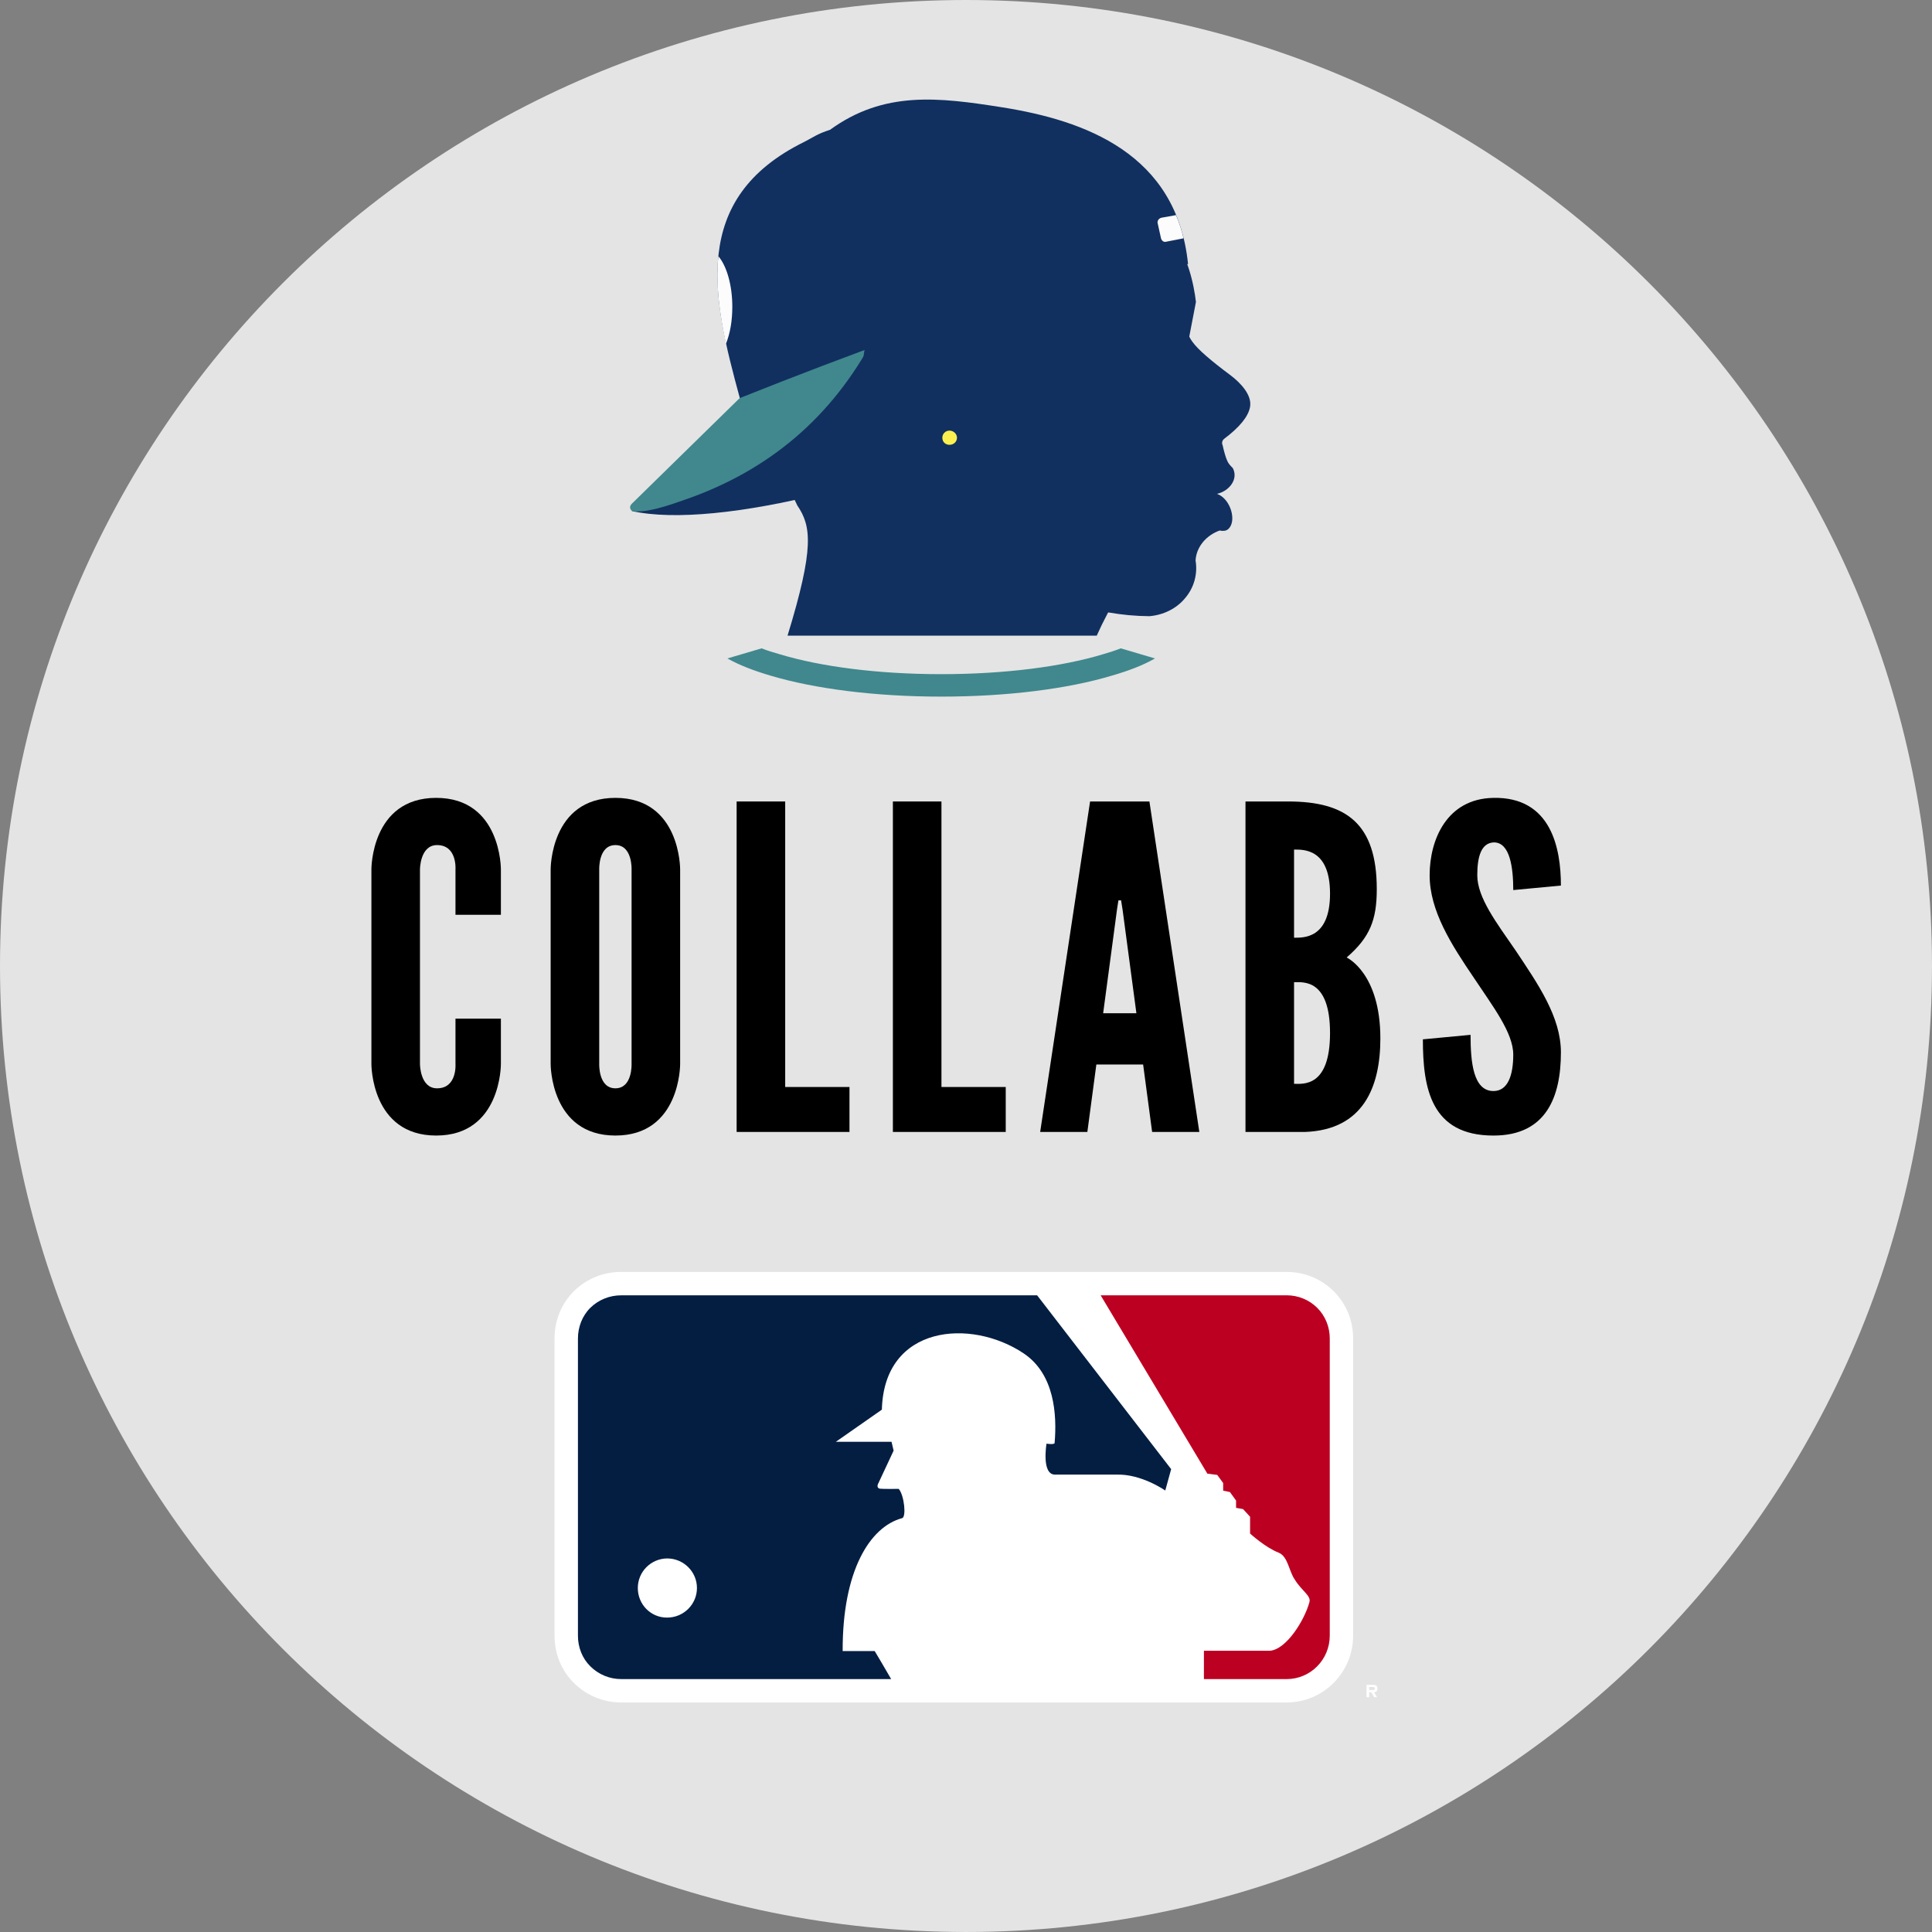
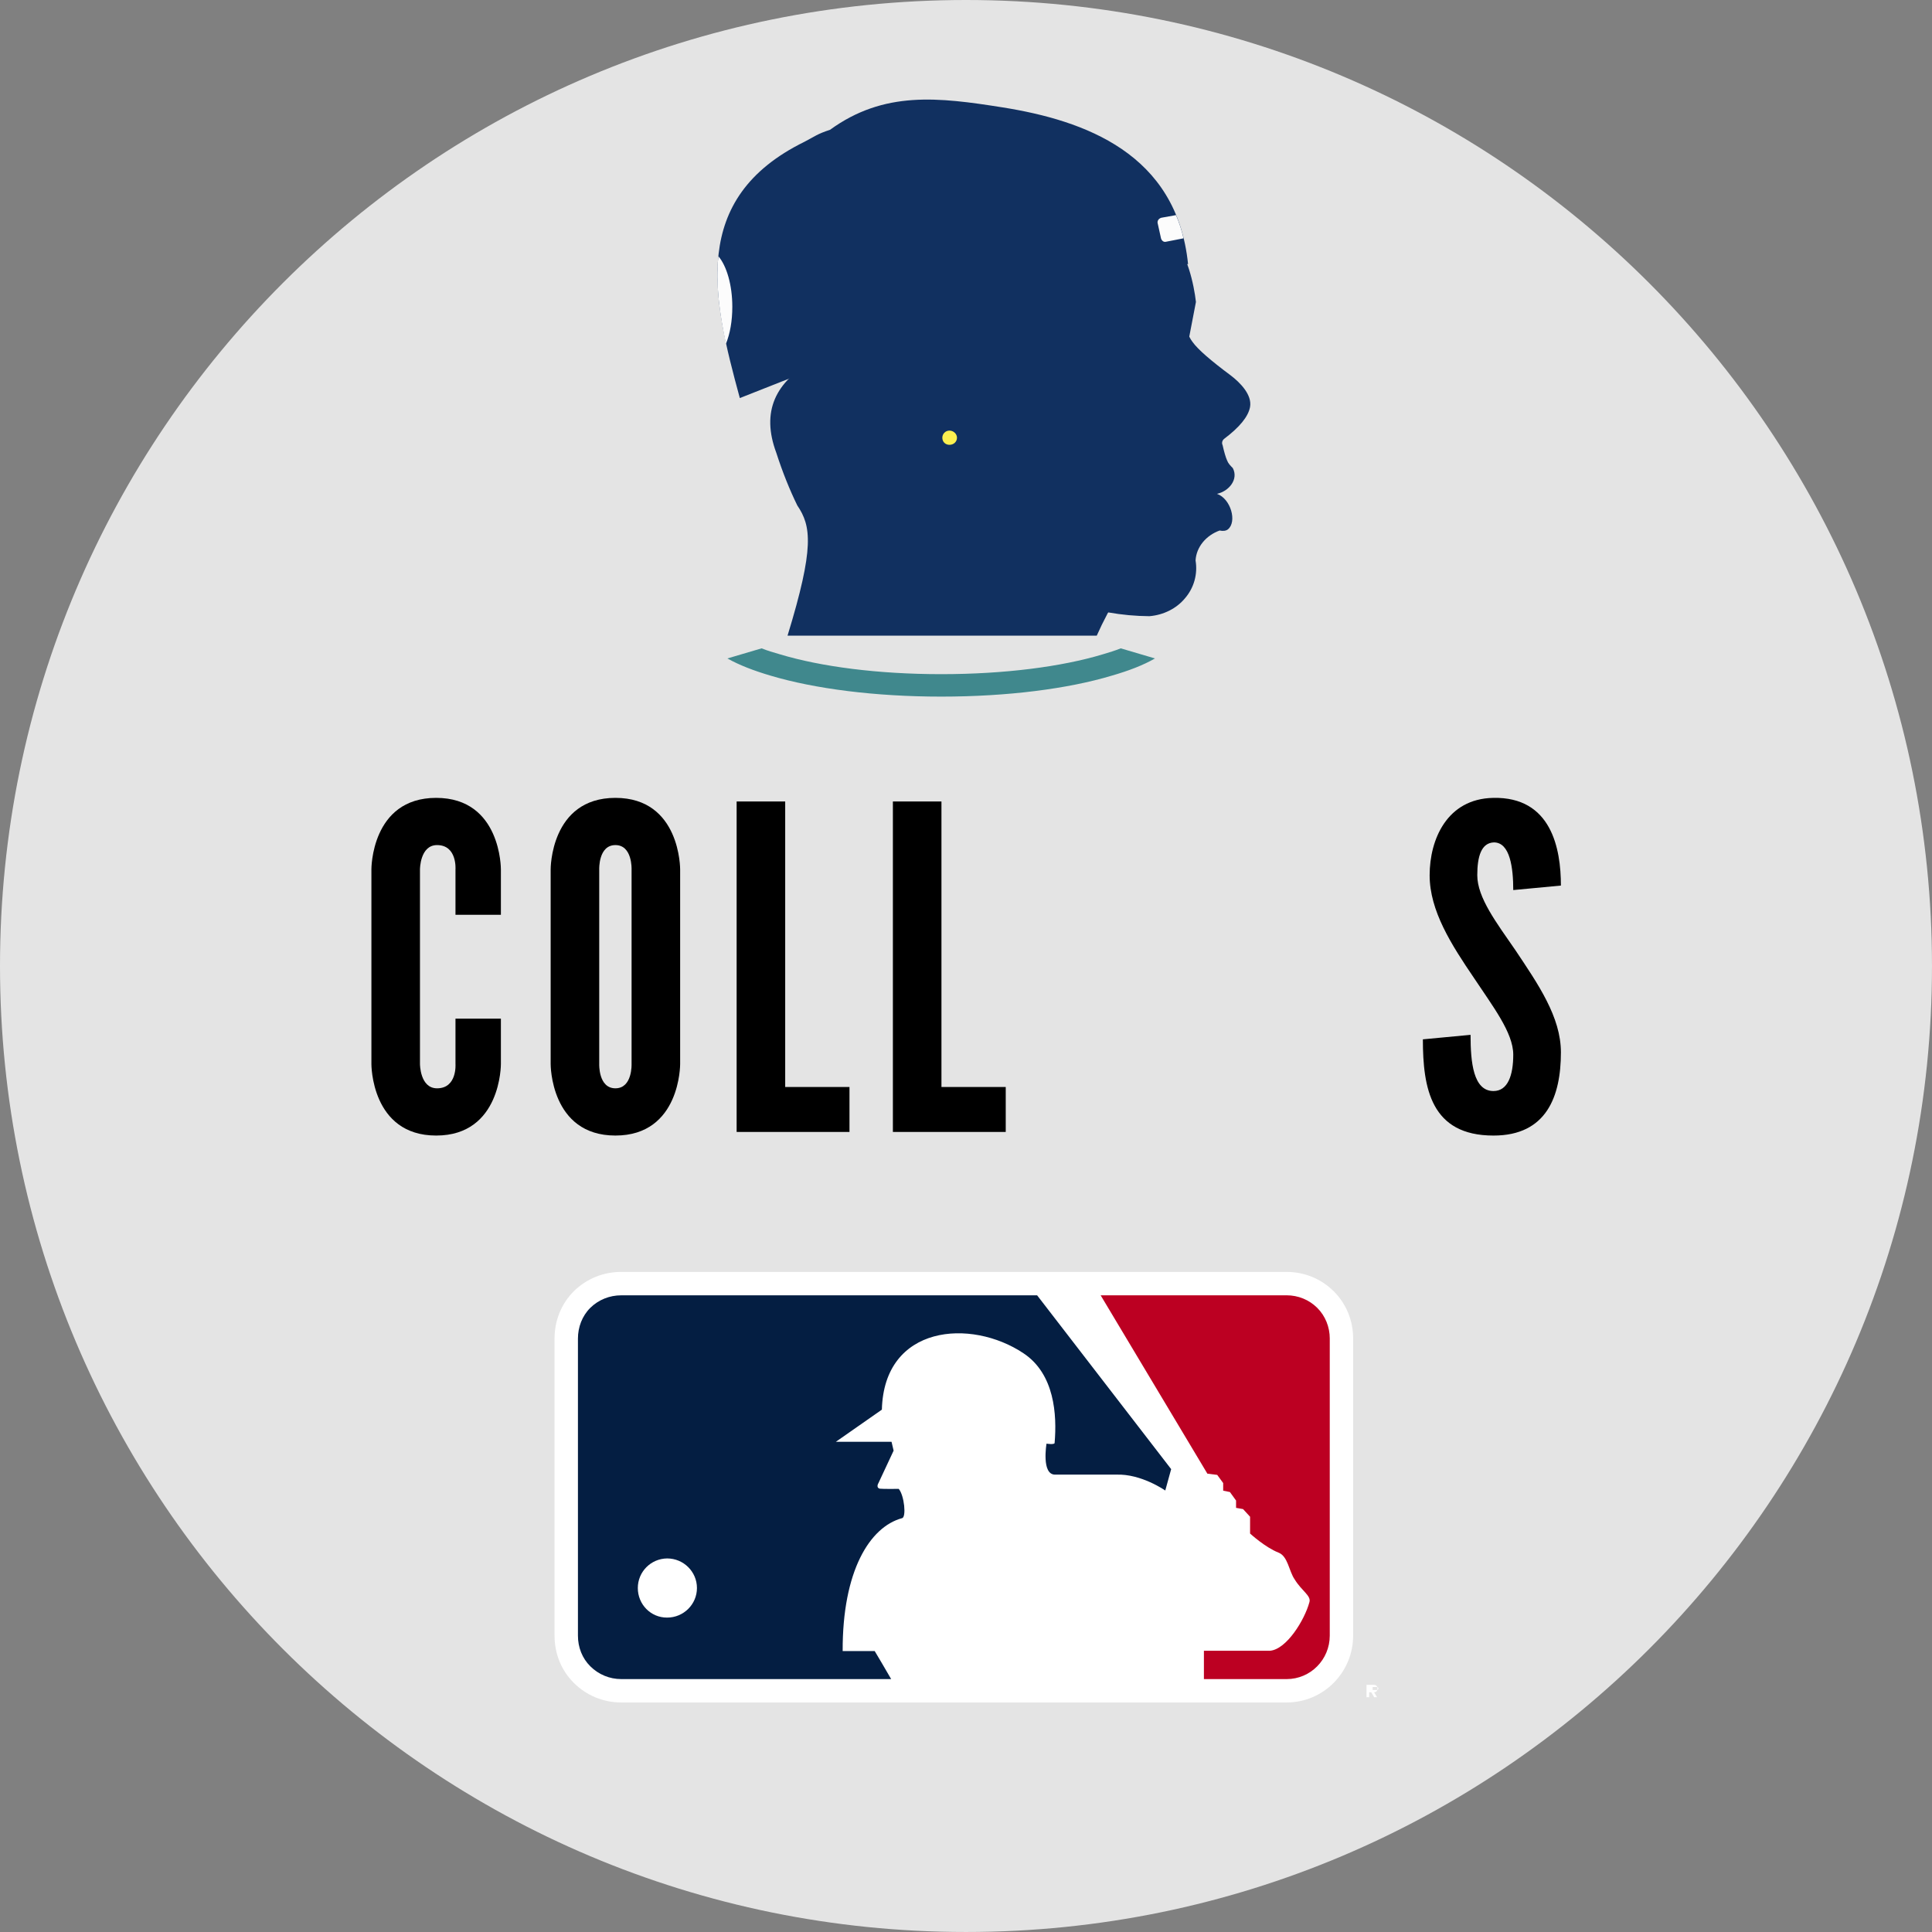
<svg xmlns="http://www.w3.org/2000/svg" viewBox="0 0 147.716 147.716" height="147.716" width="147.716" data-name="Layer 1" id="a">
  <rect x="0" y="0" width="147.716" height="147.716" fill="#808080" stroke="none" />
  <path fill-rule="evenodd" fill="#e4e4e4" d="M73.857,0c40.791,0,73.858,33.067,73.858,73.857s-33.067,73.858-73.858,73.858S0,114.649,0,73.857,33.067,0,73.857,0" />
  <g>
    <path fill="#fff" d="M98.378,97.247h-50.887c-1.36,0-2.642.522-3.607,1.467-.961.957-1.485,2.243-1.485,3.632v22.71c0,1.39.525,2.673,1.477,3.617.968.961,2.252,1.493,3.615,1.493h50.886c2.802.001,5.081-2.292,5.081-5.112v-22.71c0-1.381-.529-2.667-1.488-3.621-.963-.953-2.238-1.475-3.593-1.475" />
    <path fill="#bc0022" d="M101.671,102.344c0-.879-.335-1.73-.962-2.353-.628-.621-1.464-.955-2.332-.955h-14.224l8.159,13.636.754.095.455.623v.582l.515.106.47.649v.56l.535.094.537.586v1.284s1.152,1.057,2.173,1.458c.722.278.799,1.423,1.233,2.043.541.895,1.288,1.253,1.128,1.755-.364,1.341-1.736,3.597-3.012,3.706h-5.052v2.166h6.328c1.823,0,3.294-1.488,3.294-3.326v-22.71Z" />
    <path fill="#041e42" d="M66.877,126.235h-2.449c-.022-6.108,2.062-9.489,4.54-10.16.339-.062.177-1.731-.253-2.24,0,0-1.201.018-1.453-.015-.314-.086-.096-.431-.096-.431l1.158-2.477-.159-.677h-4.256l3.517-2.457c.164-6.488,6.815-6.993,10.826-4.311,2.381,1.578,2.567,4.703,2.381,6.864-.031.14-.619.047-.619.047,0,0-.404,2.368.653,2.368h4.68c1.909-.075,3.747,1.215,3.747,1.215l.45-1.635-10.247-13.289h-31.806c-.879,0-1.722.334-2.357.956-.623.62-.946,1.473-.946,2.353v22.71c0,.89.324,1.728.946,2.345.635.631,1.478.977,2.357.977h20.645c-.504-.87-1.082-1.855-1.259-2.143" />
    <path fill="#fff" d="M48.766,121.416c0-1.235.99-2.246,2.241-2.262,1.261,0,2.28,1.017,2.28,2.262s-1.019,2.261-2.28,2.261c-1.252.009-2.241-1.01-2.241-2.261" />
-     <path fill="#fff" d="M105.317,129.107c0-.255-.153-.292-.37-.292h-.466v.95h.202v-.378h.162l.219.378h.224l-.226-.378c.163-.011.254-.104.254-.28M104.949,129.216h-.267v-.232h.221c.096,0,.214,0,.214.105,0,.103-.055.127-.168.127Z" />
+     <path fill="#fff" d="M105.317,129.107c0-.255-.153-.292-.37-.292h-.466v.95h.202v-.378h.162l.219.378h.224l-.226-.378c.163-.011.254-.104.254-.28M104.949,129.216v-.232h.221c.096,0,.214,0,.214.105,0,.103-.055.127-.168.127Z" />
  </g>
  <g>
-     <path fill-rule="evenodd" fill="#113060" d="M48.32,39.074c6.492,1.458,21.573-2.374,32.288-7.98l.431-14.388-32.72,22.369Z" />
    <path fill-rule="evenodd" fill="#113060" d="M91.41,23.084c-.861.83-.948,2.116-.23,3.061.403.571,1.437,1.458,2.902,2.545.718.544,1.666,1.488,1.494,2.432-.144.744-.805,1.544-1.982,2.432-.144.114-.201.314-.115.486.115.514.23.915.345,1.172.086.228.259.4.431.572.459.858-.288,1.774-1.207,1.974,1.062.372,1.551,2.145.832,2.718-.143.114-.373.143-.631.086-1.034.372-1.781,1.258-1.839,2.288.173,1.03-.115,2.088-.805,2.888-.66.801-1.665,1.288-2.728,1.374-4.194-.029-8.388-1.488-12.582-4.348l16.115-19.679Z" />
    <path fill-rule="evenodd" fill="#113060" d="M91.438,23.084c-.144-1.288-.689-3.862-1.78-4.634-13.645,2.203-22.838,6.122-27.29,9.039-3.161,1.658-4.165,4.032-3.017,7.122.489,1.516,1.034,2.86,1.609,4.034,1.063,1.572,1.322,3.203-.746,9.954h23.642c.976-2.203,2.356-4.405,3.935-6.551l3.648-18.964Z" />
-     <path fill-rule="evenodd" fill="#40888d" d="M66.791,25.888c-3.189,6.006-8.015,10.126-14.536,12.356-1.062.372-2.815,1.002-3.935.83-.173-.172-.201-.344-.029-.544,6.952-6.808,10.428-10.212,10.428-10.212l8.072-2.431Z" />
    <path fill-rule="evenodd" fill="#113060" d="M56.565,30.435c17.436-6.951,28.726-10.327,34.271-10.241-.862-8.466-7.899-10.983-14.191-11.985-4.883-.772-9.048-1.287-13.185,1.716-.977.315-1.178.515-1.954.916-8.847,4.348-7.01,11.985-4.941,19.594" />
    <path fill-rule="evenodd" fill="#113060" d="M67.854,24.572c1.982-.687,4.769,1.086,6.206,4.004,1.465,2.889,1.005,5.807-.977,6.493-1.982.714-4.768-1.087-6.234-3.977-1.436-2.917-1.005-5.835,1.006-6.52" />
    <path fill-rule="evenodd" fill="#fcf050" d="M72.594,32.923c.316,0,.575.258.575.544,0,.314-.259.543-.575.543s-.546-.229-.546-.543c0-.286.229-.544.546-.544" />
    <path fill-rule="evenodd" fill="#fcfcfc" d="M90.491,18.221c-.143-.629-.345-1.229-.575-1.773l-1.121.2c-.201.057-.316.228-.287.4l.259,1.173c.057.201.229.315.402.258l1.322-.258Z" />
    <path fill-rule="evenodd" fill="#fcfcfc" d="M54.927,19.594c-.229,2.088.087,4.376.575,6.693.316-.773.489-1.745.489-2.832,0-1.659-.431-3.118-1.063-3.862" />
    <path fill-rule="evenodd" fill="#40888d" d="M55.616,50.343l2.614-.772c.43.172.89.314,1.407.458,3.131.944,7.497,1.516,12.324,1.516,4.855,0,9.221-.572,12.352-1.516.488-.143.948-.286,1.378-.458l2.615.772c-.891.515-2.011.944-3.304,1.316-3.333,1.002-7.958,1.602-13.042,1.602-5.056,0-9.681-.6-13.042-1.602-1.264-.372-2.385-.8-3.304-1.316" />
  </g>
  <g>
    <path d="M38.297,77.882v3.472s.036,5.467-4.949,5.467-4.951-5.467-4.951-5.467v-14.885s-.034-5.466,4.951-5.466,4.949,5.466,4.949,5.466v3.472h-3.472v-3.472s.137-1.856-1.409-1.856c-1.306,0-1.306,1.856-1.306,1.856v14.885s0,1.856,1.306,1.856c1.546,0,1.409-1.856,1.409-1.856v-3.472h3.472Z" />
    <path d="M47.053,86.821c-4.985,0-4.951-5.467-4.951-5.467v-14.885s-.034-5.466,4.951-5.466,4.949,5.466,4.949,5.466v14.885s.036,5.467-4.949,5.467ZM47.053,64.613c-1.308,0-1.238,1.856-1.238,1.856v14.885s-.07,1.856,1.238,1.856,1.236-1.856,1.236-1.856v-14.885s.07-1.856-1.236-1.856Z" />
    <path d="M56.321,61.279h3.713v21.83h4.915v3.437h-8.628v-25.267Z" />
    <path d="M68.268,61.279h3.713v21.83h4.915v3.437h-8.628v-25.267Z" />
-     <path d="M79.529,86.546l3.816-25.267h4.537l3.816,25.267h-3.609l-.688-5.157h-3.576l-.688,5.157h-3.609ZM85.82,69.494l-.103-.653h-.205l-.103.653-1.065,7.976h2.542l-1.065-7.976Z" />
-     <path d="M95.227,86.546v-25.267h3.265c4.434,0,6.773,1.684,6.773,6.703,0,2.338-.517,3.679-2.304,5.226,0,0,2.578,1.169,2.578,6.188,0,3.713-1.306,6.978-5.742,7.15h-4.571ZM98.94,64.957v6.738c.688,0,2.751.103,2.751-3.369s-2.063-3.369-2.751-3.369ZM98.94,75.098v7.769c.688,0,2.751.275,2.751-3.885s-2.063-3.885-2.751-3.885Z" />
    <path d="M114.154,61.004c4.468-.103,5.189,3.885,5.189,6.704l-3.643.344c0-1.686-.24-3.644-1.479-3.644-.962.034-1.272,1.065-1.272,2.509,0,1.719,1.479,3.644,2.922,5.741,1.719,2.579,3.472,5.088,3.472,7.804,0,3.369-1.099,6.36-5.155,6.36-4.778,0-5.398-3.61-5.398-7.357l3.645-.344c0,2.097.207,4.297,1.753,4.297,1.099,0,1.512-1.203,1.512-2.784,0-1.684-1.582-3.713-2.991-5.844-1.753-2.579-3.402-5.157-3.402-7.872,0-2.751,1.339-5.844,4.848-5.913Z" />
  </g>
</svg>